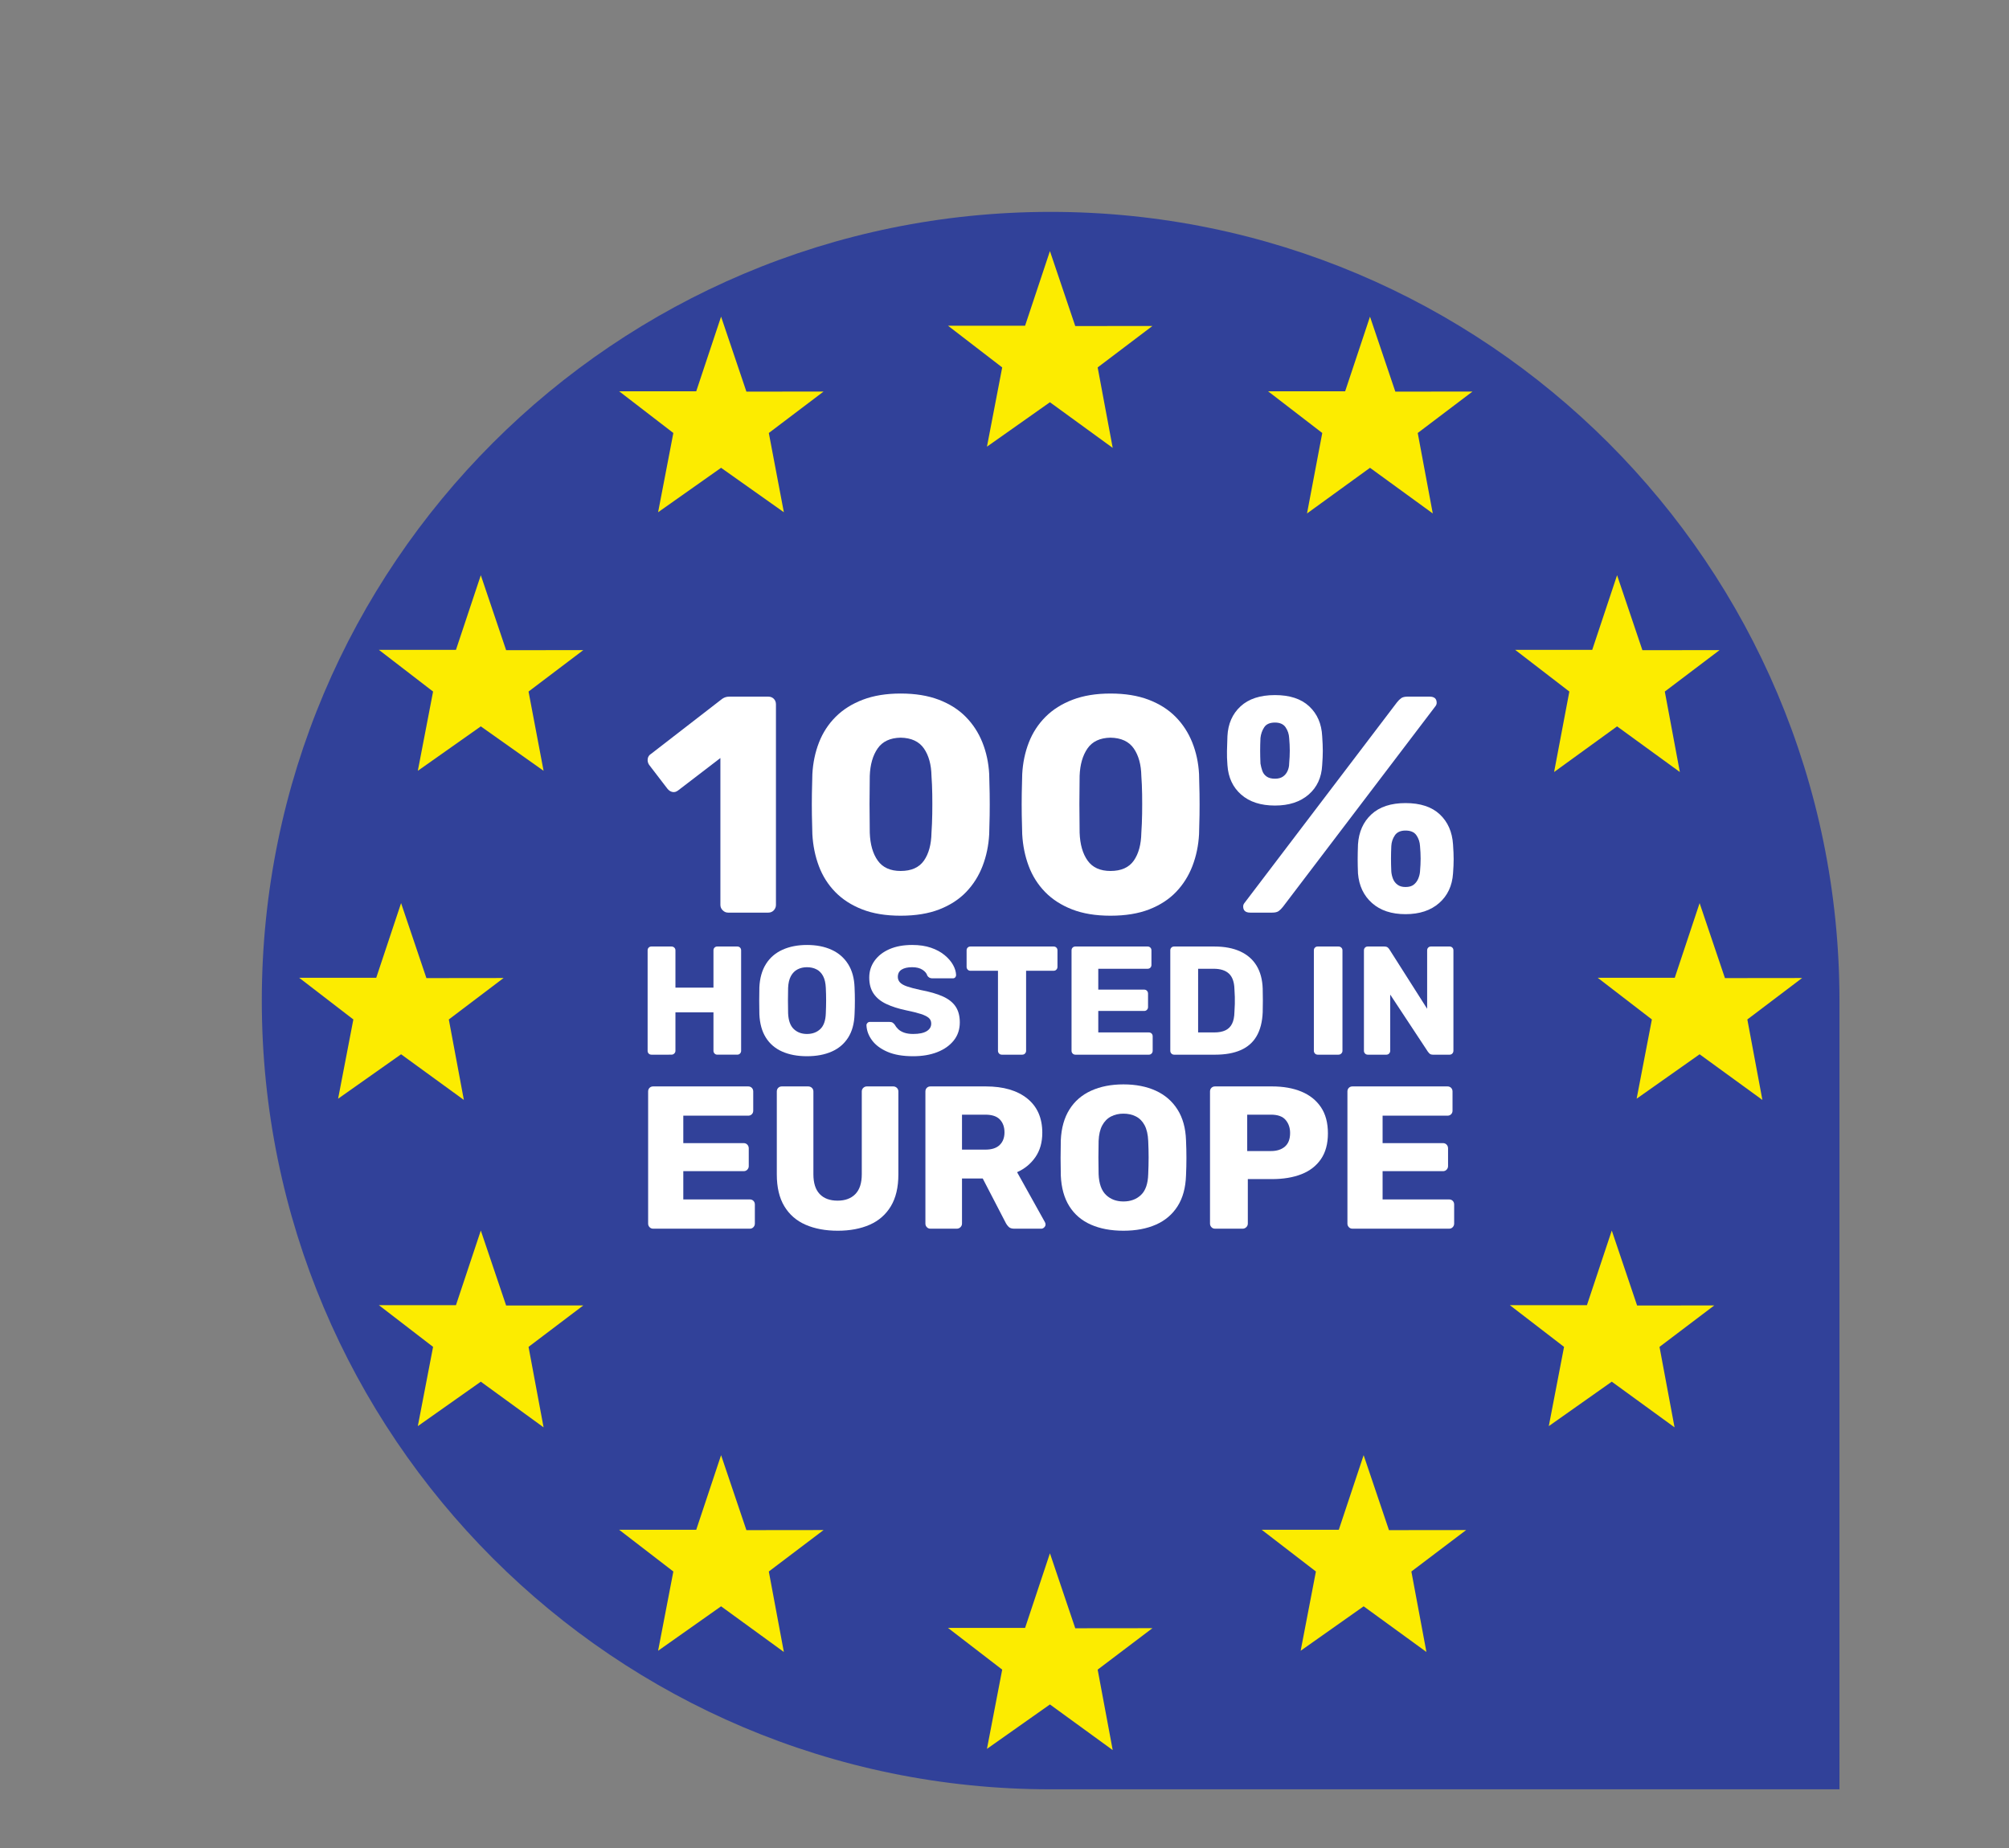
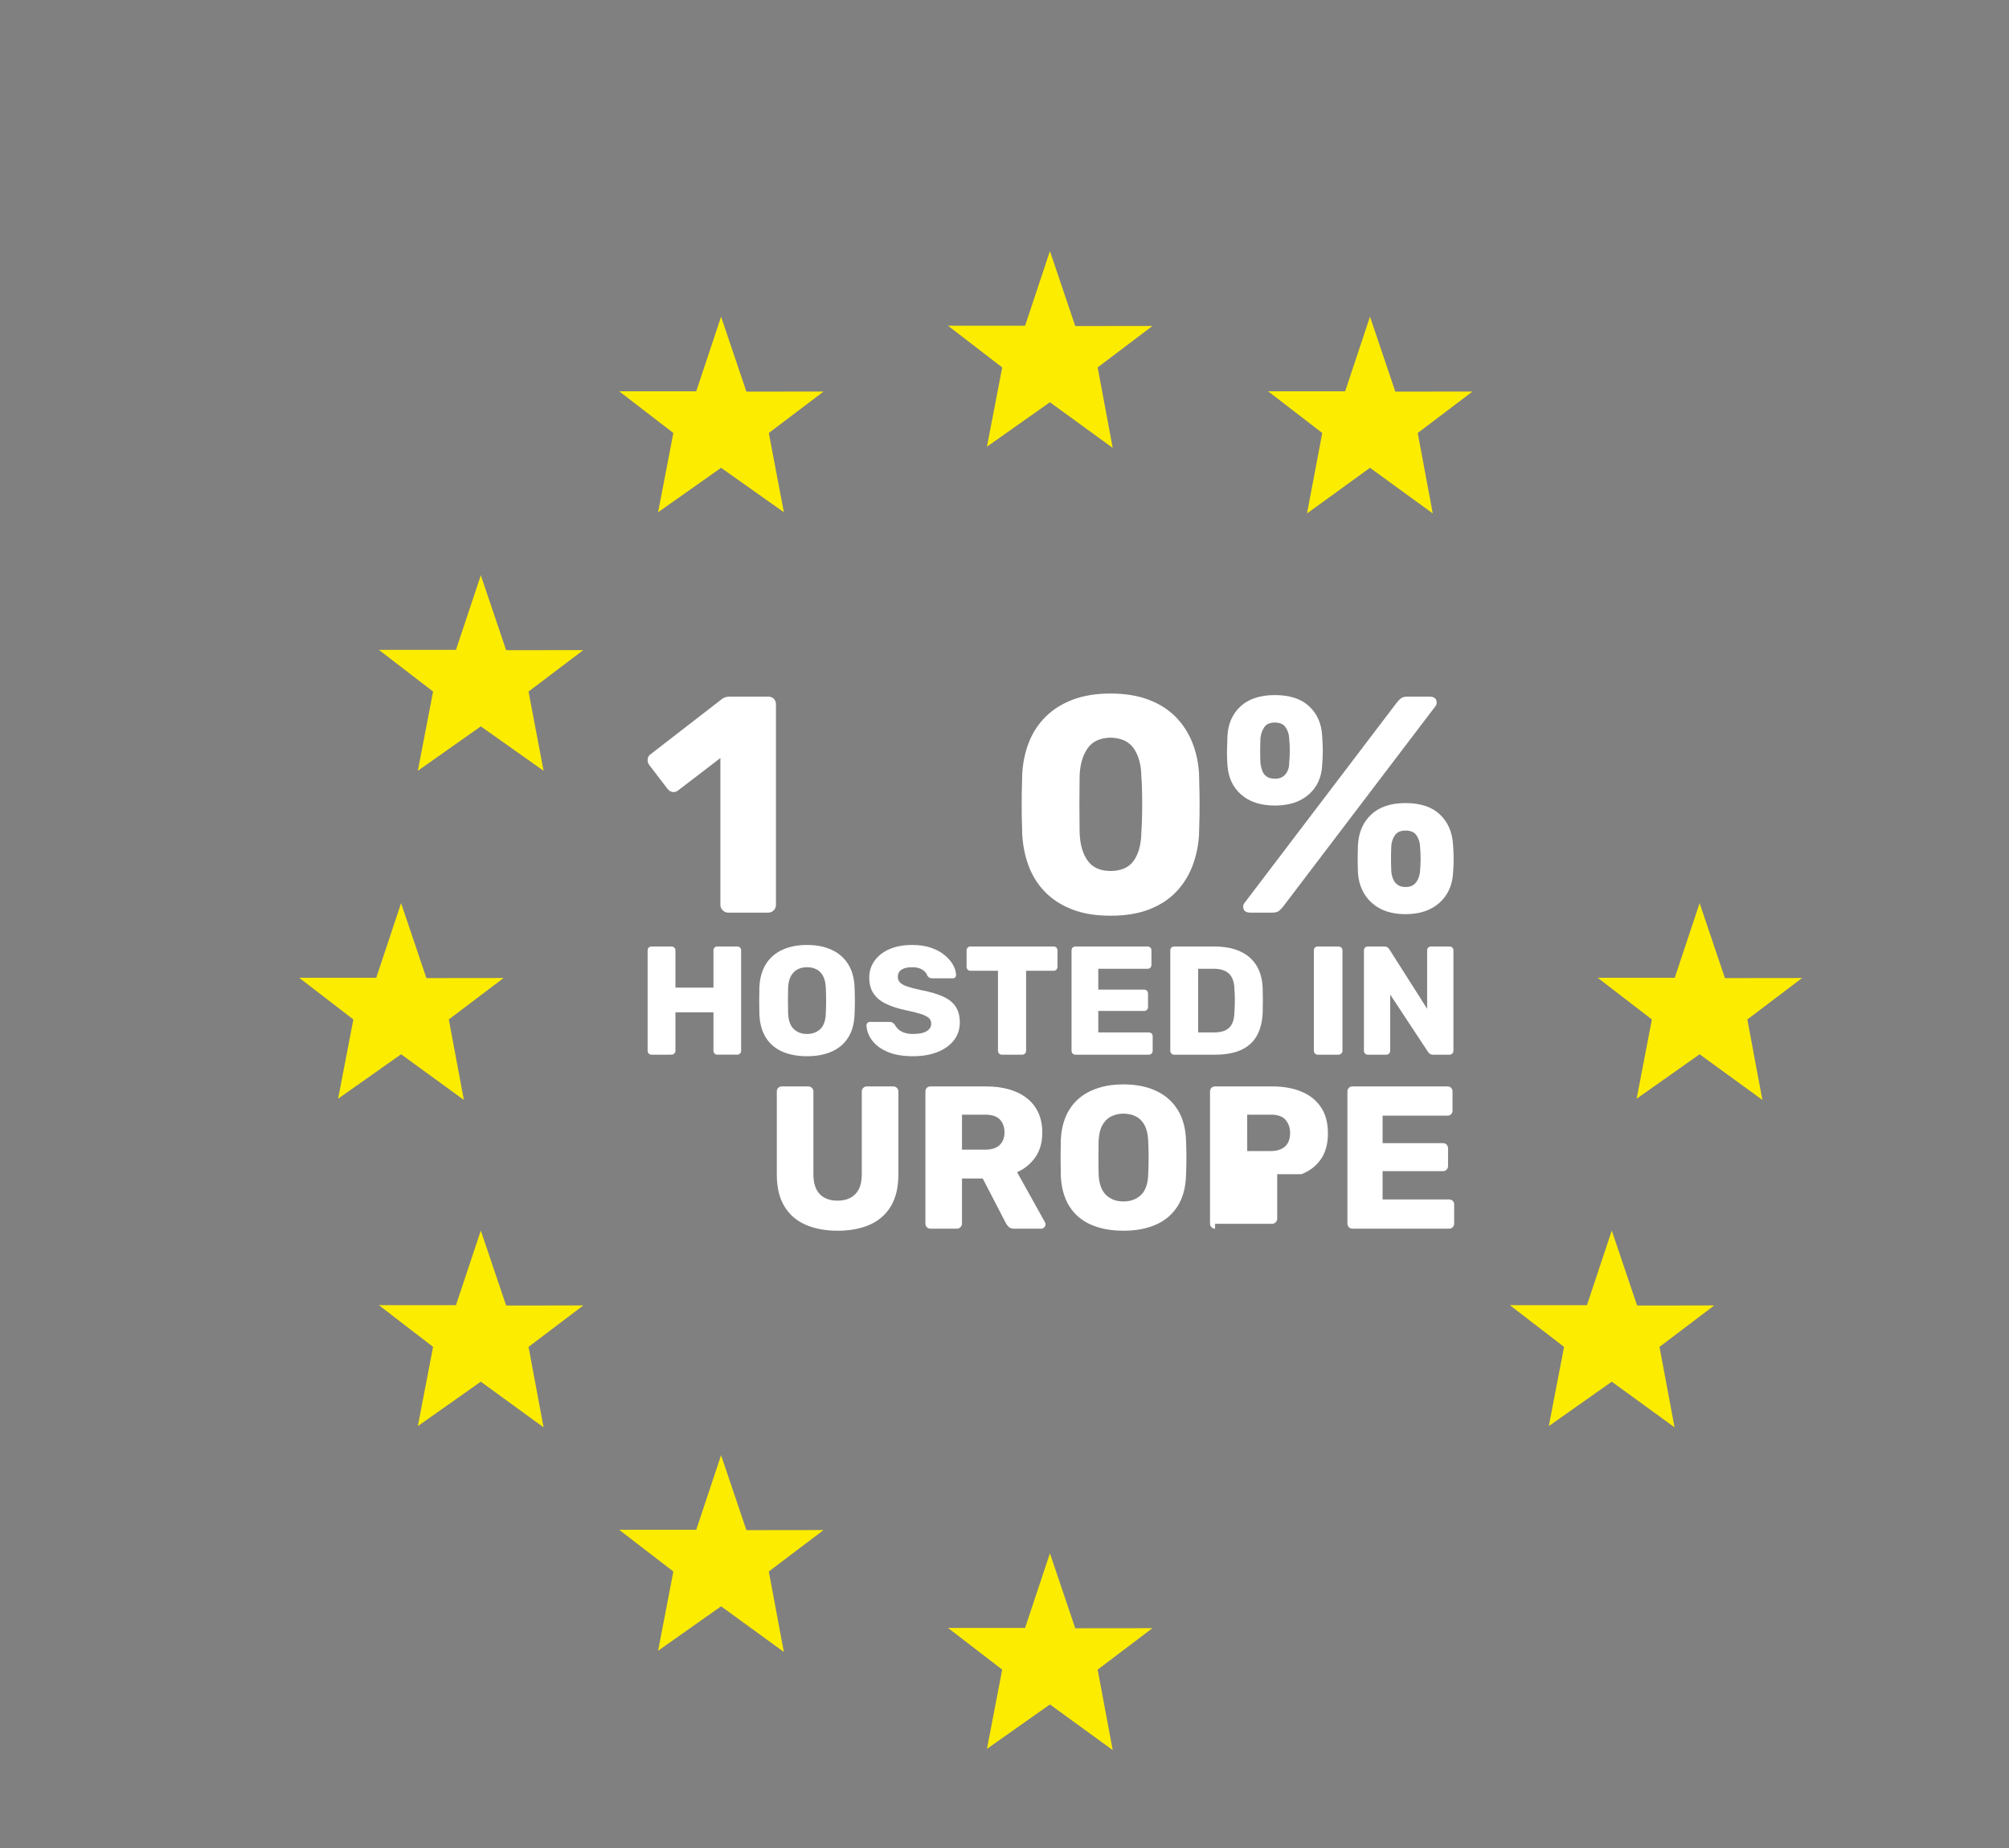
<svg xmlns="http://www.w3.org/2000/svg" version="1.1" x="0px" y="0px" viewBox="0 0 3953.03 3637.16" style="enable-background:new 0 0 3953.03 3637.16;" xml:space="preserve">
  <rect x="0" y="0" width="3953.03" height="3637.16" fill="#808080" stroke="none" />
  <style type="text/css">
	.st0{display:none;}
	.st1{display:inline;fill:#302929;stroke:#000000;stroke-miterlimit:10;}
	.st2{fill:#314199;}
	.st3{fill:#FFFFFF;}
	.st4{fill:#FCEC00;}
	.st5{fill:#020202;}
</style>
  <g id="Ebene_2" class="st0">
    <rect class="st1" width="3953.03" height="3637.16" />
  </g>
  <g id="Ebene_3">
    <g>
-       <path class="st2" d="M3619.44,1969.13c0-857.23-694.92-1552.15-1552.15-1552.15S515.14,1111.9,515.14,1969.13    s694.92,1552.15,1552.15,1552.15h1552.15V1969.13z" />
-     </g>
+       </g>
  </g>
  <g id="Ebene_1">
    <polygon class="st4" points="2065.91,3056.81 2115.74,3204.35 2267.58,3204.19 2159.83,3285.75 2189.43,3444.11 2065.91,3354.28    1941.99,3441.7 1971.99,3285.75 1865.36,3203.68 2017.02,3203.68  " />
    <polygon class="st4" points="2065.91,494.14 2115.74,641.67 2267.58,641.51 2159.83,723.08 2189.43,881.43 2065.91,791.59    1941.99,879.03 1971.99,723.08 1865.36,641 2017.02,641  " />
    <polygon class="st4" points="2695.69,623.17 2745.52,770.7 2897.36,770.55 2789.61,852.11 2819.21,1010.46 2695.69,920.62    2571.77,1010.46 2601.77,852.11 2495.14,770.03 2646.8,770.03  " />
    <polygon class="st4" points="1418.84,623.17 1468.67,770.7 1620.51,770.55 1512.76,852.11 1542.36,1008.06 1418.84,920.62    1294.92,1008.06 1324.92,852.11 1218.3,770.03 1369.95,770.03  " />
-     <polygon class="st4" points="2683.18,2863.7 2733.01,3011.25 2884.85,3011.08 2777.1,3092.65 2806.7,3251 2683.18,3161.16    2559.26,3248.61 2589.26,3092.65 2482.63,3010.56 2634.29,3010.56  " />
    <polygon class="st4" points="1418.84,2863.7 1468.67,3011.25 1620.51,3011.08 1512.76,3092.65 1542.36,3251 1418.84,3161.16    1294.92,3248.61 1324.92,3092.65 1218.3,3010.56 1369.95,3010.56  " />
    <polygon class="st4" points="946.07,1132.01 995.9,1279.54 1147.74,1279.39 1039.99,1360.95 1069.58,1516.9 946.07,1429.48    822.14,1516.9 852.15,1360.95 745.52,1278.87 897.18,1278.87  " />
-     <polygon class="st4" points="3181.86,1132.01 3231.69,1279.54 3383.53,1279.39 3275.78,1360.95 3305.37,1519.31 3181.86,1429.48    3057.94,1519.31 3087.94,1360.95 2981.3,1278.87 3132.97,1278.87  " />
    <polygon class="st4" points="946.07,2421.65 995.9,2569.19 1147.74,2569.03 1039.99,2650.59 1069.58,2808.96 946.07,2719.1    822.14,2806.55 852.15,2650.59 745.52,2568.52 897.18,2568.52  " />
    <polygon class="st4" points="3171.43,2421.65 3221.26,2569.19 3373.1,2569.03 3265.35,2650.59 3294.95,2808.96 3171.43,2719.1    3047.51,2806.55 3077.51,2650.59 2970.88,2568.52 3122.54,2568.52  " />
    <polygon class="st4" points="789.2,1777.31 839.03,1924.86 990.87,1924.69 883.12,2006.26 912.71,2164.61 789.2,2074.78    665.28,2162.2 695.28,2006.26 588.65,1924.19 740.31,1924.19  " />
    <polygon class="st4" points="3344.26,1777.31 3394.09,1924.86 3545.93,1924.69 3438.18,2006.26 3467.78,2164.61 3344.26,2074.78    3220.34,2162.2 3250.34,2006.26 3143.72,1924.19 3295.37,1924.19  " />
  </g>
  <g id="_x31_00_x25_">
    <g>
      <path class="st3" d="M1432.67,1796.01c-4.05,0-7.59-1.52-10.63-4.55s-4.55-6.58-4.55-10.63l0-289.05l-83.19,63.76    c-3.64,2.84-7.39,3.85-11.23,3.04c-3.85-0.81-7.19-3.04-10.02-6.68l-35.83-46.76c-2.43-3.64-3.34-7.59-2.73-11.84    c0.61-4.25,2.93-7.59,6.98-10.02l139.67-108.09c2.43-1.61,4.75-2.73,6.98-3.34c2.22-0.61,4.75-0.91,7.59-0.91h75.91    c4.45,0,8.09,1.42,10.93,4.25c2.83,2.84,4.25,6.48,4.25,10.93l0,394.71c0,4.05-1.42,7.59-4.25,10.63    c-2.84,3.04-6.48,4.55-10.93,4.55H1432.67z" />
-       <path class="st3" d="M1772.12,1802.08c-29.15,0-54.35-4.16-75.6-12.45c-21.25-8.29-38.97-19.74-53.13-34.31    c-14.18-14.57-24.9-31.58-32.18-51.01c-7.29-19.43-11.54-40.28-12.75-62.55c-0.41-10.93-0.71-23.38-0.91-37.35    c-0.21-13.97-0.21-28.13,0-42.51c0.2-14.37,0.5-27.22,0.91-38.56c1.21-22.26,5.56-43.01,13.06-62.24    c7.49-19.22,18.42-36.03,32.79-50.4c14.37-14.37,32.19-25.6,53.44-33.7c21.25-8.09,46.05-12.15,74.39-12.15    c28.74,0,53.74,4.05,74.99,12.15c21.25,8.1,38.96,19.34,53.13,33.7c14.17,14.37,25.1,31.18,32.79,50.4    c7.69,19.23,12.14,39.98,13.36,62.24c0.4,11.34,0.7,24.2,0.91,38.56c0.2,14.37,0.2,28.54,0,42.51    c-0.21,13.97-0.51,26.42-0.91,37.35c-1.21,22.27-5.57,43.11-13.06,62.55c-7.5,19.43-18.22,36.43-32.18,51.01    c-13.97,14.57-31.58,26.02-52.83,34.31C1827.07,1797.92,1801.66,1802.08,1772.12,1802.08z M1772.12,1714.03    c21.04,0,36.33-6.77,45.85-20.34c9.51-13.56,14.47-31.88,14.88-54.96c0.81-11.74,1.31-24.08,1.52-37.04    c0.2-12.95,0.2-25.9,0-38.86c-0.21-12.95-0.71-24.9-1.52-35.83c-0.41-22.26-5.37-40.28-14.88-54.05    c-9.52-13.76-24.8-20.85-45.85-21.25c-20.65,0.41-35.73,7.5-45.24,21.25c-9.52,13.77-14.68,31.79-15.48,54.05    c0,10.93-0.1,22.88-0.3,35.83c-0.21,12.96-0.21,25.91,0,38.86c0.2,12.96,0.3,25.31,0.3,37.04c0.81,23.08,6.07,41.4,15.79,54.96    C1736.89,1707.25,1751.87,1714.03,1772.12,1714.03z" />
      <path class="st3" d="M2185.04,1802.08c-29.15,0-54.35-4.16-75.6-12.45c-21.25-8.29-38.97-19.74-53.13-34.31    c-14.18-14.57-24.9-31.58-32.18-51.01c-7.29-19.43-11.54-40.28-12.75-62.55c-0.41-10.93-0.71-23.38-0.91-37.35    c-0.21-13.97-0.21-28.13,0-42.51c0.2-14.37,0.5-27.22,0.91-38.56c1.21-22.26,5.56-43.01,13.06-62.24    c7.49-19.22,18.42-36.03,32.79-50.4c14.37-14.37,32.19-25.6,53.44-33.7c21.25-8.09,46.05-12.14,74.39-12.14    c28.74,0,53.74,4.05,74.99,12.15c21.25,8.1,38.96,19.34,53.13,33.7c14.17,14.37,25.1,31.18,32.79,50.4    c7.69,19.23,12.15,39.98,13.36,62.24c0.4,11.34,0.7,24.2,0.91,38.56c0.2,14.37,0.2,28.54,0,42.51    c-0.21,13.97-0.51,26.41-0.91,37.35c-1.21,22.27-5.57,43.11-13.06,62.55c-7.5,19.43-18.22,36.43-32.18,51.01    c-13.97,14.57-31.58,26.02-52.83,34.31C2240,1797.92,2214.59,1802.08,2185.04,1802.08z M2185.04,1714.03    c21.04,0,36.33-6.77,45.85-20.34c9.51-13.56,14.47-31.88,14.88-54.96c0.81-11.74,1.31-24.08,1.52-37.04    c0.2-12.95,0.2-25.9,0-38.86c-0.21-12.95-0.71-24.9-1.52-35.83c-0.41-22.26-5.37-40.28-14.88-54.05    c-9.52-13.76-24.8-20.85-45.85-21.25c-20.65,0.41-35.73,7.5-45.24,21.25c-9.52,13.77-14.68,31.79-15.48,54.05    c0,10.93-0.1,22.88-0.3,35.83c-0.21,12.96-0.21,25.91,0,38.86c0.2,12.96,0.3,25.3,0.3,37.04c0.81,23.08,6.07,41.4,15.79,54.96    C2149.82,1707.25,2164.79,1714.03,2185.04,1714.03z" />
      <path class="st3" d="M2508.7,1585.29c-27.93,0-50.1-7.18-66.49-21.56c-16.4-14.37-25.41-33.7-27.02-57.99    c-0.82-10.52-1.12-19.83-0.91-27.93c0.2-8.09,0.5-17.81,0.91-29.15c1.21-24.29,9.81-43.82,25.81-58.6    c15.99-14.77,38.56-22.16,67.71-22.16c29.15,0,51.62,7.39,67.4,22.16c15.79,14.78,24.29,34.31,25.5,58.6    c0.81,11.34,1.21,21.05,1.21,29.15c0,8.1-0.41,17.41-1.21,27.93c-1.21,24.29-10.12,43.63-26.72,57.99    C2558.29,1578.11,2536.23,1585.29,2508.7,1585.29z M2460.12,1796.01c-9.32,0-13.97-4.04-13.97-12.15c0-2.43,0.81-4.65,2.43-6.68    l299.98-394.71c2.83-3.64,5.66-6.47,8.5-8.5c2.83-2.02,7.08-3.04,12.75-3.04h43.11c9.31,0,13.97,4.05,13.97,12.15    c0,2.43-0.82,4.66-2.43,6.68l-299.98,394.71c-2.84,3.64-5.67,6.48-8.5,8.5c-2.84,2.03-7.09,3.04-12.75,3.04H2460.12z     M2508.7,1532.46c6.47,0,11.74-1.41,15.79-4.25c4.04-2.83,7.08-6.58,9.11-11.23c2.02-4.65,3.04-9.41,3.04-14.27    c0.81-9.31,1.21-17.81,1.21-25.5c0-7.69-0.41-15.99-1.21-24.9c-0.41-7.69-2.73-14.67-6.98-20.95c-4.25-6.27-11.23-9.41-20.95-9.41    c-10.12,0-17.21,3.14-21.25,9.41c-4.05,6.28-6.48,13.26-7.29,20.95c-0.41,8.91-0.61,17.21-0.61,24.9c0,7.69,0.2,16.2,0.61,25.5    c0.81,4.86,2.02,9.62,3.64,14.27c1.61,4.66,4.45,8.41,8.5,11.23C2496.35,1531.05,2501.81,1532.46,2508.7,1532.46z     M2765.57,1799.04c-27.53,0-49.49-7.29-65.89-21.86c-16.4-14.57-25.61-34.01-27.63-58.3c-0.41-10.52-0.61-19.83-0.61-27.93    c0-8.09,0.2-17.81,0.61-29.15c1.61-24.69,10.42-44.42,26.42-59.21c15.99-14.77,38.35-22.16,67.1-22.16    c29.15,0,51.62,7.39,67.4,22.16c15.79,14.78,24.49,34.52,26.11,59.21c0.81,11.34,1.21,21.05,1.21,29.15    c0,8.1-0.41,17.41-1.21,27.93c-1.62,24.29-10.73,43.72-27.33,58.3C2815.15,1791.76,2793.09,1799.04,2765.57,1799.04z     M2765.57,1745.6c6.88,0,12.24-1.52,16.09-4.55c3.84-3.04,6.77-6.88,8.8-11.54c2.02-4.65,3.24-9.41,3.64-14.27    c0.81-9.31,1.21-17.81,1.21-25.5c0-7.69-0.41-15.99-1.21-24.9c-0.41-7.69-2.73-14.67-6.98-20.95c-4.25-6.27-11.44-9.41-21.56-9.41    c-9.72,0-16.7,3.14-20.95,9.41c-4.25,6.28-6.58,13.26-6.98,20.95c-0.41,8.91-0.61,17.21-0.61,24.9c0,7.69,0.2,16.2,0.61,25.5    c0.4,4.86,1.52,9.62,3.34,14.27c1.82,4.66,4.75,8.5,8.81,11.54C2753.82,1744.09,2759.09,1745.6,2765.57,1745.6z" />
    </g>
  </g>
  <g id="Hosted">
    <g>
      <path class="st3" d="M1281.9,2075.56c-2.23,0-4.06-0.71-5.47-2.13c-1.42-1.42-2.13-3.24-2.13-5.47v-197.66    c0-2.23,0.71-4.05,2.13-5.47c1.42-1.42,3.24-2.13,5.47-2.13h39.23c2.23,0,4.1,0.71,5.63,2.13c1.52,1.42,2.28,3.25,2.28,5.47v73.29    h74.81v-73.29c0-2.23,0.71-4.05,2.13-5.47c1.42-1.42,3.24-2.13,5.47-2.13h39.23c2.23,0,4.05,0.71,5.47,2.13    c1.42,1.42,2.13,3.25,2.13,5.47v197.66c0,2.03-0.71,3.8-2.13,5.32c-1.42,1.52-3.25,2.28-5.47,2.28h-39.23    c-2.23,0-4.06-0.76-5.47-2.28c-1.42-1.52-2.13-3.29-2.13-5.32v-75.72h-74.81v75.72c0,2.03-0.76,3.8-2.28,5.32    c-1.52,1.52-3.4,2.28-5.63,2.28H1281.9z" />
      <path class="st3" d="M1587.82,2078.6c-18.65,0-34.87-3.04-48.65-9.12c-13.79-6.08-24.53-15.25-32.23-27.52    c-7.71-12.26-11.96-27.62-12.77-46.07c-0.2-8.71-0.3-17.49-0.3-26.3c0-8.82,0.1-17.59,0.3-26.3c0.81-18.25,5.12-33.6,12.92-46.07    c7.8-12.47,18.65-21.84,32.54-28.13c13.88-6.28,29.95-9.43,48.2-9.43c18.45,0,34.56,3.15,48.35,9.43    c13.78,6.29,24.63,15.66,32.54,28.13c7.91,12.47,12.16,27.82,12.77,46.07c0.4,8.72,0.61,17.49,0.61,26.3    c0,8.82-0.2,17.59-0.61,26.3c-0.61,18.45-4.82,33.81-12.62,46.07c-7.81,12.27-18.6,21.44-32.39,27.52    C1622.68,2075.56,1606.47,2078.6,1587.82,2078.6z M1587.82,2034.81c10.74,0,19.51-3.24,26.3-9.73    c6.79-6.49,10.39-16.83,10.8-31.02c0.4-8.92,0.61-17.33,0.61-25.24c0-7.91-0.2-16.12-0.61-24.63c-0.41-9.53-2.18-17.28-5.32-23.26    c-3.15-5.98-7.45-10.39-12.92-13.23c-5.47-2.84-11.76-4.26-18.85-4.26c-6.89,0-13.08,1.42-18.55,4.26    c-5.47,2.84-9.84,7.25-13.08,13.23c-3.25,5.98-5.07,13.74-5.47,23.26c-0.2,8.51-0.3,16.73-0.3,24.63c0,7.91,0.1,16.32,0.3,25.24    c0.61,14.19,4.31,24.53,11.1,31.02C1568.61,2031.57,1577.27,2034.81,1587.82,2034.81z" />
      <path class="st3" d="M1796.73,2078.6c-20.27,0-37.1-2.89-50.48-8.67c-13.38-5.78-23.52-13.33-30.41-22.66    c-6.89-9.32-10.54-19.26-10.95-29.8c0-1.62,0.66-3.09,1.98-4.41c1.32-1.32,2.89-1.98,4.71-1.98h38.32c2.84,0,5.02,0.51,6.54,1.52    c1.52,1.02,2.89,2.33,4.11,3.95c1.62,3.04,3.9,5.98,6.84,8.82c2.94,2.84,6.84,5.12,11.71,6.84c4.87,1.72,10.74,2.59,17.64,2.59    c11.75,0,20.63-1.82,26.61-5.47c5.98-3.65,8.97-8.61,8.97-14.9c0-4.66-1.62-8.41-4.87-11.25c-3.25-2.84-8.47-5.42-15.66-7.75    c-7.2-2.33-16.78-4.71-28.74-7.15c-15.41-3.24-28.54-7.45-39.38-12.62c-10.85-5.17-19.11-11.96-24.78-20.37    c-5.68-8.41-8.51-18.9-8.51-31.47c0-12.36,3.5-23.42,10.49-33.15c6.99-9.73,16.77-17.33,29.34-22.81    c12.57-5.47,27.47-8.21,44.7-8.21c13.99,0,26.3,1.82,36.95,5.47c10.64,3.65,19.61,8.51,26.91,14.6    c7.3,6.08,12.82,12.52,16.57,19.31c3.75,6.79,5.72,13.43,5.93,19.92c0,1.62-0.56,3.09-1.67,4.41c-1.12,1.32-2.69,1.98-4.71,1.98    h-40.14c-2.23,0-4.16-0.4-5.78-1.22c-1.62-0.81-3.04-2.13-4.26-3.95c-1.22-4.46-4.41-8.36-9.58-11.71    c-5.17-3.34-11.91-5.02-20.22-5.02c-8.92,0-15.87,1.57-20.83,4.71c-4.97,3.15-7.45,7.96-7.45,14.44c0,4.06,1.37,7.6,4.1,10.64    c2.74,3.04,7.3,5.68,13.69,7.91c6.39,2.23,15.15,4.56,26.3,6.99c18.45,3.45,33.35,7.75,44.7,12.92    c11.35,5.17,19.71,11.86,25.09,20.07c5.37,8.21,8.06,18.5,8.06,30.87c0,13.79-3.95,25.65-11.86,35.58    c-7.91,9.94-18.7,17.59-32.39,22.96C1830.64,2075.91,1814.77,2078.6,1796.73,2078.6z" />
      <path class="st3" d="M1971.28,2075.56c-2.23,0-4.06-0.76-5.47-2.28c-1.42-1.52-2.13-3.29-2.13-5.32v-157.52h-54.13    c-2.23,0-4.06-0.76-5.47-2.28c-1.42-1.52-2.13-3.29-2.13-5.32v-32.54c0-2.23,0.71-4.05,2.13-5.47c1.42-1.42,3.24-2.13,5.47-2.13    h163.6c2.23,0,4.05,0.71,5.47,2.13c1.42,1.42,2.13,3.25,2.13,5.47v32.54c0,2.03-0.71,3.8-2.13,5.32    c-1.42,1.52-3.24,2.28-5.47,2.28h-54.13v157.52c0,2.03-0.71,3.8-2.13,5.32c-1.42,1.52-3.24,2.28-5.47,2.28H1971.28z" />
      <path class="st3" d="M2116.03,2075.56c-2.23,0-4.06-0.76-5.47-2.28c-1.42-1.52-2.13-3.29-2.13-5.32v-197.66    c0-2.23,0.71-4.05,2.13-5.47c1.42-1.42,3.24-2.13,5.47-2.13h142.01c2.23,0,4.05,0.71,5.47,2.13c1.42,1.42,2.13,3.25,2.13,5.47    v28.59c0,2.23-0.71,4.06-2.13,5.47c-1.42,1.42-3.25,2.13-5.47,2.13h-97.01v41.05h90.32c2.23,0,4.05,0.76,5.47,2.28    c1.42,1.52,2.13,3.4,2.13,5.63v26.46c0,2.03-0.71,3.8-2.13,5.32c-1.42,1.52-3.25,2.28-5.47,2.28h-90.32v42.27h99.44    c2.23,0,4.05,0.71,5.47,2.13c1.42,1.42,2.13,3.25,2.13,5.47v28.59c0,2.03-0.71,3.8-2.13,5.32c-1.42,1.52-3.25,2.28-5.47,2.28    H2116.03z" />
      <path class="st3" d="M2310.34,2075.56c-2.23,0-4.06-0.76-5.47-2.28c-1.42-1.52-2.13-3.29-2.13-5.32v-197.66    c0-2.23,0.71-4.05,2.13-5.47c1.42-1.42,3.24-2.13,5.47-2.13h79.06c19.87,0,36.8,3.19,50.78,9.58    c13.99,6.39,24.73,15.71,32.23,27.98c7.5,12.27,11.56,27.42,12.16,45.46c0.2,8.92,0.3,16.73,0.3,23.42c0,6.69-0.1,14.4-0.3,23.11    c-0.81,18.85-4.82,34.47-12.01,46.83c-7.2,12.37-17.64,21.54-31.32,27.52c-13.68,5.98-30.46,8.97-50.33,8.97H2310.34z     M2357.48,2031.77h31.93c8.71,0,15.97-1.37,21.74-4.11c5.78-2.74,10.14-7.04,13.08-12.92c2.94-5.88,4.51-13.58,4.71-23.11    c0.4-5.88,0.66-11.15,0.76-15.81c0.1-4.66,0.1-9.32,0-13.99c-0.1-4.66-0.36-9.83-0.76-15.51c-0.41-13.78-4.01-23.87-10.79-30.26    c-6.79-6.39-16.88-9.58-30.26-9.58h-30.41V2031.77z" />
      <path class="st3" d="M2592.85,2075.56c-2.23,0-4.06-0.76-5.47-2.28c-1.42-1.52-2.13-3.29-2.13-5.32v-197.66    c0-2.23,0.71-4.05,2.13-5.47c1.42-1.42,3.24-2.13,5.47-2.13h40.75c2.23,0,4.11,0.71,5.63,2.13c1.52,1.42,2.28,3.25,2.28,5.47    v197.66c0,2.03-0.76,3.8-2.28,5.32c-1.52,1.52-3.4,2.28-5.63,2.28H2592.85z" />
      <path class="st3" d="M2691.37,2075.56c-2.23,0-4.06-0.76-5.47-2.28c-1.42-1.52-2.13-3.29-2.13-5.32v-197.66    c0-2.23,0.71-4.05,2.13-5.47c1.42-1.42,3.24-2.13,5.47-2.13h32.23c3.44,0,5.93,0.76,7.45,2.28c1.52,1.52,2.48,2.69,2.89,3.5    l74.2,116.77v-114.95c0-2.23,0.71-4.05,2.13-5.47c1.42-1.42,3.24-2.13,5.47-2.13h36.49c2.23,0,4.05,0.71,5.47,2.13    c1.42,1.42,2.13,3.25,2.13,5.47v197.36c0,2.23-0.71,4.11-2.13,5.63c-1.42,1.52-3.24,2.28-5.47,2.28h-32.54    c-3.24,0-5.63-0.81-7.15-2.43c-1.52-1.62-2.48-2.74-2.89-3.34l-74.2-112.52v110.69c0,2.03-0.71,3.8-2.13,5.32    c-1.42,1.52-3.25,2.28-5.47,2.28H2691.37z" />
    </g>
  </g>
  <g id="Europe">
    <g>
      <g>
-         <path class="st3" d="M1285.3,2418.02c-2.94,0-5.34-1-7.2-3c-1.87-2-2.8-4.33-2.8-7v-260c0-2.93,0.93-5.33,2.8-7.2     c1.86-1.86,4.26-2.8,7.2-2.8h186.8c2.93,0,5.33,0.94,7.2,2.8c1.86,1.87,2.8,4.27,2.8,7.2v37.6c0,2.94-0.94,5.34-2.8,7.2     c-1.87,1.87-4.27,2.8-7.2,2.8h-127.6v54h118.8c2.93,0,5.33,1,7.2,3c1.86,2,2.8,4.47,2.8,7.4v34.8c0,2.67-0.94,5-2.8,7     c-1.87,2-4.27,3-7.2,3h-118.8v55.6h130.8c2.93,0,5.33,0.94,7.2,2.8c1.86,1.87,2.8,4.27,2.8,7.2v37.6c0,2.67-0.94,5-2.8,7     c-1.87,2-4.27,3-7.2,3H1285.3z" />
        <path class="st3" d="M1648.49,2422.02c-24.27,0-45.4-3.94-63.4-11.8c-18-7.86-31.94-20-41.8-36.4     c-9.87-16.4-14.8-37.26-14.8-62.6v-163.2c0-2.93,0.93-5.33,2.8-7.2c1.86-1.86,4.26-2.8,7.2-2.8h51.6c2.93,0,5.4,0.94,7.4,2.8     c2,1.87,3,4.27,3,7.2v162.8c0,17.34,4.13,30.34,12.4,39c8.26,8.67,20,13,35.2,13c14.93,0,26.6-4.33,35-13     c8.4-8.66,12.6-21.66,12.6-39v-162.8c0-2.93,1-5.33,3-7.2c2-1.86,4.33-2.8,7-2.8h52c2.66,0,5,0.94,7,2.8c2,1.87,3,4.27,3,7.2     v163.2c0,25.34-4.94,46.2-14.8,62.6c-9.87,16.4-23.74,28.54-41.6,36.4C1693.42,2418.08,1672.49,2422.02,1648.49,2422.02z" />
        <path class="st3" d="M1830.89,2418.02c-2.94,0-5.34-1-7.2-3c-1.87-2-2.8-4.33-2.8-7v-260c0-2.93,0.93-5.33,2.8-7.2     c1.86-1.86,4.26-2.8,7.2-2.8h108.8c34.66,0,61.86,7.94,81.6,23.8c19.73,15.87,29.6,38.34,29.6,67.4c0,18.94-4.54,34.94-13.6,48     c-9.07,13.07-21.07,22.94-36,29.6l54.8,98.4c0.8,1.6,1.2,3.07,1.2,4.4c0,2.14-0.87,4.07-2.6,5.8c-1.74,1.74-3.67,2.6-5.8,2.6     h-53.2c-5.07,0-8.8-1.26-11.2-3.8c-2.4-2.53-4.14-4.86-5.2-7l-45.6-88h-40.8v88.8c0,2.67-1,5-3,7s-4.47,3-7.4,3H1830.89z      M1892.89,2262.42h46c12.53,0,21.93-3.06,28.2-9.2c6.26-6.13,9.4-14.4,9.4-24.8s-3-18.8-9-25.2c-6-6.4-15.54-9.6-28.6-9.6h-46     V2262.42z" />
        <path class="st3" d="M2210.49,2422.02c-24.54,0-45.87-4-64-12c-18.14-8-32.27-20.06-42.4-36.2     c-10.14-16.13-15.74-36.33-16.8-60.6c-0.27-11.46-0.4-23-0.4-34.6s0.13-23.13,0.4-34.6c1.06-24,6.73-44.2,17-60.6     c10.26-16.4,24.53-28.73,42.8-37c18.26-8.26,39.4-12.4,63.4-12.4c24.26,0,45.46,4.14,63.6,12.4c18.13,8.27,32.4,20.6,42.8,37     c10.4,16.4,16,36.6,16.8,60.6c0.53,11.47,0.8,23,0.8,34.6s-0.27,23.14-0.8,34.6c-0.8,24.27-6.34,44.47-16.6,60.6     c-10.27,16.14-24.47,28.2-42.6,36.2C2256.35,2418.02,2235.02,2422.02,2210.49,2422.02z M2210.49,2364.42     c14.13,0,25.66-4.26,34.6-12.8c8.93-8.53,13.66-22.13,14.2-40.8c0.53-11.73,0.8-22.8,0.8-33.2s-0.27-21.2-0.8-32.4     c-0.54-12.53-2.87-22.73-7-30.6c-4.14-7.86-9.8-13.66-17-17.4c-7.2-3.73-15.47-5.6-24.8-5.6c-9.07,0-17.2,1.87-24.4,5.6     c-7.2,3.74-12.94,9.54-17.2,17.4c-4.27,7.87-6.67,18.07-7.2,30.6c-0.27,11.2-0.4,22-0.4,32.4s0.13,21.47,0.4,33.2     c0.8,18.67,5.66,32.27,14.6,40.8C2185.22,2360.16,2196.62,2364.42,2210.49,2364.42z" />
-         <path class="st3" d="M2390.89,2418.02c-2.94,0-5.34-1-7.2-3c-1.87-2-2.8-4.33-2.8-7v-260c0-2.93,0.93-5.33,2.8-7.2     c1.86-1.86,4.26-2.8,7.2-2.8h112c22.13,0,41.4,3.4,57.8,10.2c16.4,6.8,29.2,17,38.4,30.6c9.2,13.6,13.8,30.8,13.8,51.6     c0,20.54-4.6,37.47-13.8,50.8c-9.2,13.34-22,23.2-38.4,29.6c-16.4,6.4-35.67,9.6-57.8,9.6h-47.6v87.6c0,2.67-1,5-3,7     s-4.47,3-7.4,3H2390.89z M2454.09,2265.22h46.8c11.46,0,20.6-2.93,27.4-8.8c6.8-5.86,10.2-14.8,10.2-26.8     c0-10.13-2.94-18.66-8.8-25.6c-5.87-6.93-15.47-10.4-28.8-10.4h-46.8V2265.22z" />
+         <path class="st3" d="M2390.89,2418.02c-2.94,0-5.34-1-7.2-3c-1.87-2-2.8-4.33-2.8-7v-260c0-2.93,0.93-5.33,2.8-7.2     c1.86-1.86,4.26-2.8,7.2-2.8h112c22.13,0,41.4,3.4,57.8,10.2c16.4,6.8,29.2,17,38.4,30.6c9.2,13.6,13.8,30.8,13.8,51.6     c0,20.54-4.6,37.47-13.8,50.8c-9.2,13.34-22,23.2-38.4,29.6h-47.6v87.6c0,2.67-1,5-3,7     s-4.47,3-7.4,3H2390.89z M2454.09,2265.22h46.8c11.46,0,20.6-2.93,27.4-8.8c6.8-5.86,10.2-14.8,10.2-26.8     c0-10.13-2.94-18.66-8.8-25.6c-5.87-6.93-15.47-10.4-28.8-10.4h-46.8V2265.22z" />
        <path class="st3" d="M2661.28,2418.02c-2.94,0-5.34-1-7.2-3c-1.87-2-2.8-4.33-2.8-7v-260c0-2.93,0.93-5.33,2.8-7.2     c1.86-1.86,4.26-2.8,7.2-2.8h186.8c2.93,0,5.33,0.94,7.2,2.8c1.86,1.87,2.8,4.27,2.8,7.2v37.6c0,2.94-0.94,5.34-2.8,7.2     c-1.87,1.87-4.27,2.8-7.2,2.8h-127.6v54h118.8c2.93,0,5.33,1,7.2,3c1.86,2,2.8,4.47,2.8,7.4v34.8c0,2.67-0.94,5-2.8,7     c-1.87,2-4.27,3-7.2,3h-118.8v55.6h130.8c2.93,0,5.33,0.94,7.2,2.8c1.86,1.87,2.8,4.27,2.8,7.2v37.6c0,2.67-0.94,5-2.8,7     c-1.87,2-4.27,3-7.2,3H2661.28z" />
      </g>
    </g>
  </g>
</svg>